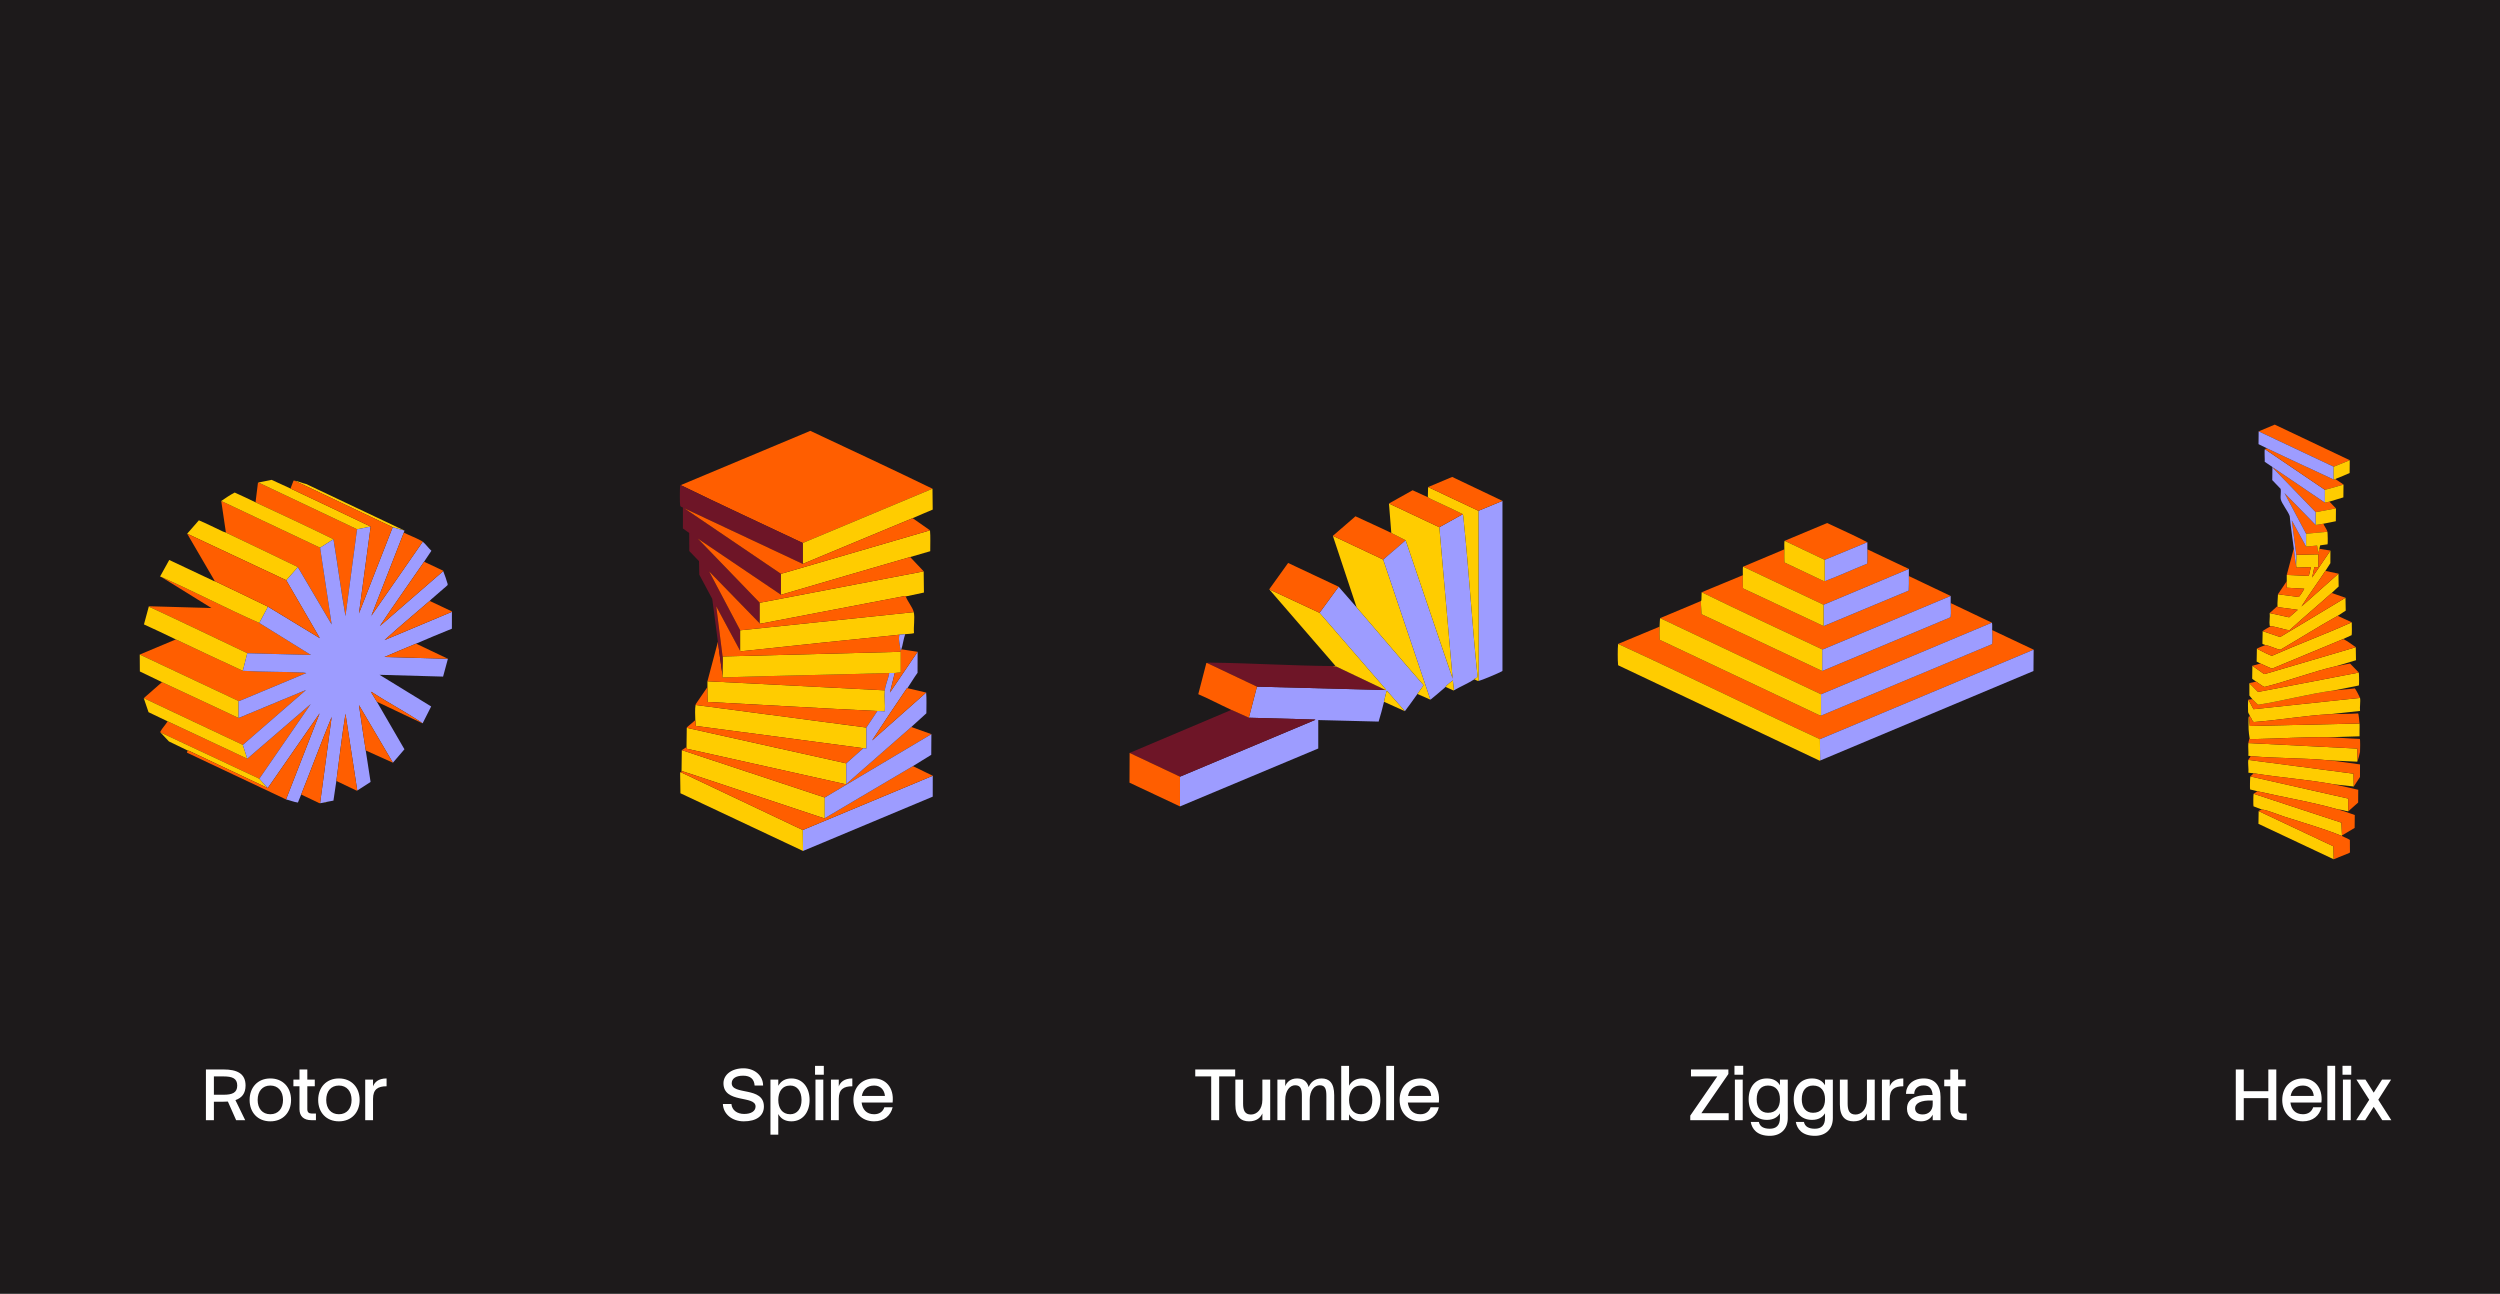
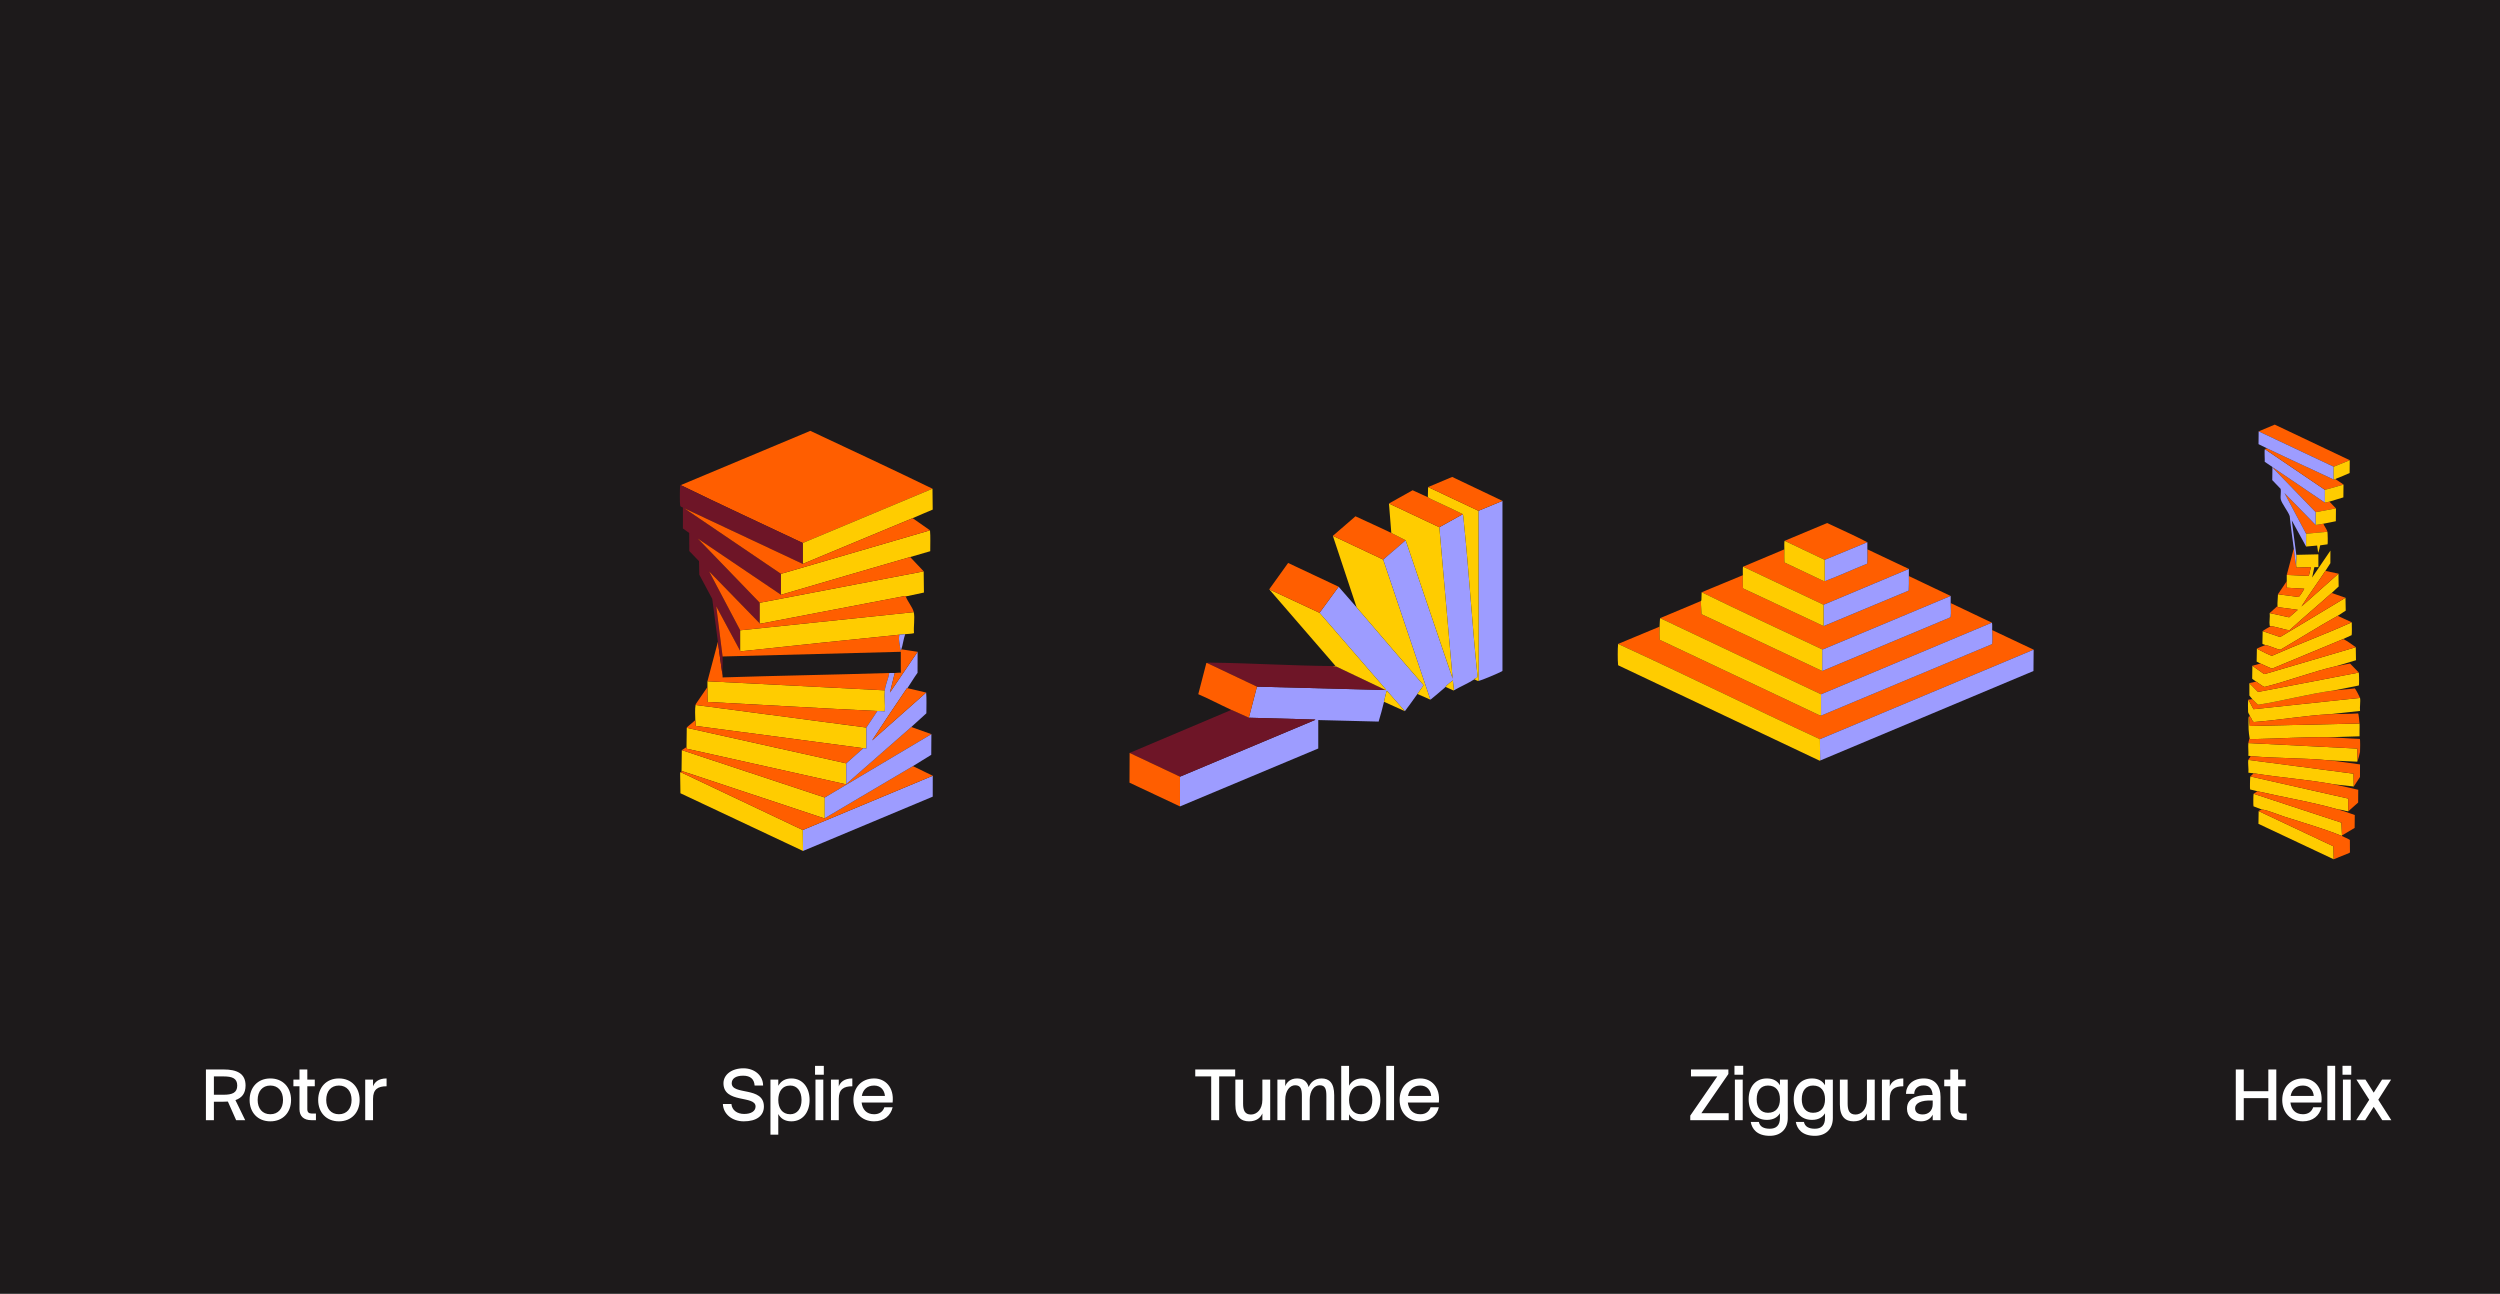
<svg xmlns="http://www.w3.org/2000/svg" fill="none" height="500" viewBox="0 0 966 500" width="966">
  <rect x="0" y="0" width="966" height="500" fill="#808080" stroke="none" />
  <clipPath id="a">
    <path d="m0 0h966v500h-966z" />
  </clipPath>
  <clipPath id="b">
-     <path d="m53.998 185.414h120.625v124.945h-120.625z" />
-   </clipPath>
+     </clipPath>
  <clipPath id="c">
    <path d="m625.093 202.095h160.712v91.842h-160.712z" />
  </clipPath>
  <clipPath id="d">
    <path d="m262.696 166.479h97.724v162.331h-97.724z" />
  </clipPath>
  <clipPath id="e">
    <path d="m436.434 184.287h144.118v127.314h-144.118z" />
  </clipPath>
  <clipPath id="f">
    <path d="m868.615 164.074h43.387v167.95h-43.387z" />
  </clipPath>
  <g clip-path="url(#a)">
    <path d="m0 0h966v500h-966z" fill="#1d1a1b" transform="translate(0 -.161)" />
    <g clip-path="url(#b)">
      <path d="m126.269 309.843c-.327.239-.747.202-1.119.258.335-.164.755-.181 1.119-.258z" fill="#fc0" />
      <path d="m128.85 309.328c-.077.143-.238.065-.344.086z" fill="#fc0" />
      <path d="m163.352 279.402c-.056.181-.153.002-.173 0z" fill="#fc0" />
-       <path d="m67.936 247.069c8.608 4.087 17.236 8.166 25.897 12.125 7.768.499 15.588.312 23.363.685.343.017.825.088 1.157.174l-25.812 10.796-.343.04-38.201-17.972z" fill="#ff5e00" />
      <path d="m100.2 240.706 19.961 12.382-24.607-.687c-12.473-5.929-24.92-11.93-37.457-17.727-.165-.076-.589-.192-.572-.418l24.177.687-19.445-12.038c12.776 5.623 25.156 12.206 37.942 17.801z" fill="#ff5e00" />
      <path d="m123.689 211.641 4.473 29.667-13.077-22.186c-9.252-4.432-18.502-8.976-27.79-13.329l-1.807-12.211z" fill="#ff5e00" />
      <path d="m92.198 277.425 26.07-10.834-24.435 21.239-38.287-18.058 7.055-6.192c9.843 4.634 19.757 9.182 29.597 13.845z" fill="#ff5e00" />
      <path d="m99.856 186.444 38.114 18.059-4.475 33.536c-1.721-9.835-3.003-19.798-4.645-29.667-9.959-4.894-20.05-9.577-30.113-14.274l.942-7.602z" fill="#ff5e00" />
      <path d="m100.199 300.901-38.2-17.887c-.163-.119-.049-.245.013-.373.593-1.233 2.052-2.674 2.741-3.926l30.801 14.446 24.519-21.112z" fill="#ff5e00" />
      <path d="m82.992 224.54c6.865 3.228 13.726 6.597 20.563 9.889l-3.355 6.277c-12.787-5.595-25.166-12.177-37.943-17.8-.099-.044-.236-.057-.344-.087l.017-.195 3.463-6.254 17.374 8.195c.158.075.215-.03.225-.025z" fill="#fc0" />
      <path d="m57.526 234.256c-.017.226.407.342.572.418 12.537 5.797 24.984 11.798 37.457 17.727l-1.721 6.793c-8.661-3.959-17.289-8.038-25.897-12.125-4.097-1.945-8.166-3.956-12.314-5.797z" fill="#fc0" />
      <path d="m92.199 270.889v6.535c-9.84-4.662-19.754-9.211-29.597-13.844-2.863-1.348-5.705-2.762-8.561-4.128l-.043-6.535z" fill="#fc0" />
      <path d="m98.738 194.097c10.063 4.697 20.154 9.38 30.113 14.275l-5.162 3.268-38.201-18.059c1.681-1.155 3.39-2.318 5.196-3.264 2.728 1.168 5.368 2.527 8.054 3.78z" fill="#fc0" />
      <path d="m93.833 287.83 1.721 5.332-30.801-14.447-7.359-3.522-1.847-5.421z" fill="#fc0" />
      <path d="m112.246 188.766c10.357 4.823 20.651 9.805 30.973 14.705l-5.248 1.032-38.115-18.059 5.11-1.029c2.429 1.111 4.859 2.224 7.28 3.351z" fill="#fc0" />
      <path d="m100.199 300.901 3.27 3.612c-10.134-4.789-20.27-9.577-30.399-14.376-.199-.094-.458-.102-.575-.157-2.413-1.143-4.801-2.356-7.221-3.488l-3.275-3.477z" fill="#fc0" />
      <path d="m156.296 205.019-4.56-1.29-37.856-17.972c1.399.178 3.039.973 4.446 1.274z" fill="#fc0" />
      <path d="m143.218 203.471-4.517 33.538 13.034-33.28 4.56 1.29-.258.774-12.561 32.16 19.874-28.635c1.164.941 2.213 2.478 3.346 3.495-.942 1.414-1.872 2.842-2.829 4.245-5.665 8.3-11.558 16.451-17.08 24.849l24.479-21.238c.183.27 1.664 4.612 1.701 4.967.062.598-.108.469-.411.795l-.172.172c-.346.334-.758.623-1.118.946l-.172.172c-.363.323-.754.623-1.119.946l-.172.172c-.165.146-.35.284-.516.43l-.172.172c-.135.118-.295.225-.43.343l-.172.172c-.167.146-.35.285-.517.43l-.172.172c-.367.321-.752.627-1.118.946l-.172.172c-.198.173-.355.376-.516.516-5.794 5.051-11.769 9.946-17.424 15.133l26.027-10.919-.011 6.524c-4.65 1.825-9.235 3.834-13.841 5.773-4.072 1.714-8.174 3.379-12.217 5.158l24.521.689-1.865 6.885-24.548-.692 19.944 12.226-3.253 6.433h-.173c-.056-.005-.115.004-.172 0 .011-.209-.129-.218-.255-.303-6.128-4.106-12.864-7.607-19.045-11.665l-.4-.115 2.321 3.828 10.65 18.373-4.456 5.189-13.121-22.272c.813 5.853 1.738 11.698 2.625 17.542.615 4.053 1.275 8.103 1.872 12.16l-5.142 3.319-4.56-29.667c-1.4 8.612-2.343 17.318-3.527 25.969-.345 2.52-.778 5.046-1.119 7.568l-.344.086c-.747.146-1.491.273-2.237.43-.363.076-.783.093-1.118.258-.397.059-1.151.256-1.463.258l4.473-33.365c-4.088 9.936-7.801 20.032-11.786 30.011-.413 1.034-.866 2.059-1.258 3.101-1.564-.205-3.049-.866-4.593-1.209l12.991-33.279-20.046 28.893-3.269-3.611 19.873-28.852-24.519 21.112-1.721-5.331 24.435-21.24-26.07 10.834v-6.535l.343-.041 25.812-10.795c-.332-.086-.814-.158-1.157-.174-7.775-.373-15.596-.186-23.363-.685l1.721-6.793 24.607.687-19.961-12.382 3.355-6.278 20.045 12.169-12.989-22.402 4.473-5.074 13.077 22.186-4.473-29.667 5.162-3.268c1.642 9.869 2.924 19.831 4.646 29.667l4.474-33.536zm.215 34.569v.086l.043-.043zm-.086.172v.086l.043-.043z" fill="#9d9cff" />
      <g fill="#ff5e00">
        <path d="m113.88 185.756 37.856 17.973-13.034 33.28 4.517-33.538c-10.322-4.9-20.616-9.881-30.974-14.705l1.163-3.01c.137-.173.321-.019.472 0z" />
        <path d="m110.524 308.899-38.28-18.066.252-.853c.117.056.376.063.575.157 10.129 4.799 20.265 9.588 30.399 14.376l20.046-28.893z" />
        <path d="m163.351 209.319-19.874 28.635 12.561-32.161c2.082 1.074 4.435 1.914 6.483 3.022.335.181.52.253.83.504z" />
        <path d="m123.688 310.361c-.141.001-.275.003-.404-.067l-6.909-3.287c3.984-9.979 7.698-20.075 11.786-30.011z" />
        <path d="m163.866 217.059 7.338 3.44.061.171-24.478 21.238c5.521-8.398 11.415-16.549 17.079-24.849z" />
        <path d="m138.056 305.459-.254.051-7.833-3.749c1.184-8.651 2.127-17.357 3.526-25.969z" />
        <path d="m151.822 294.71-10.497-4.73c-.886-5.844-1.812-11.689-2.624-17.542z" />
        <path d="m173.073 254.551-24.52-.689c4.043-1.779 8.144-3.444 12.217-5.158z" />
        <path d="m163.006 279.403-17.379-8.255-2.321-3.828.4.115c6.181 4.058 12.917 7.559 19.044 11.665.126.084.267.094.256.303z" />
      </g>
      <path d="m166.534 231.677.172-.173c-.048.043-.1.11-.172.173z" fill="#fc0" />
      <path d="m167.825 230.56.173-.172c-.049.042-.101.109-.173.172z" fill="#fc0" />
      <path d="m168.513 229.958.173-.173c-.049.043-.101.11-.173.173z" fill="#fc0" />
      <path d="m169.116 229.442.172-.172c-.049.043-.101.109-.172.172z" fill="#fc0" />
      <path d="m169.803 228.84.173-.173c-.05.044-.102.11-.173.173z" fill="#fc0" />
      <path d="m171.094 227.721.173-.173c-.051.046-.103.111-.173.173z" fill="#fc0" />
      <path d="m172.385 226.604.173-.172c-.061.065-.11.112-.173.172z" fill="#fc0" />
      <path d="m143.348 238.212.043.043-.043.044z" fill="#ff5e00" />
      <path d="m166.019 232.193 8.549 4.035.054.179-26.027 10.918c5.655-5.186 11.63-10.082 17.424-15.132z" fill="#ff5e00" />
      <path d="m143.433 238.041.043.043-.043.043z" fill="#ff5e00" />
      <path d="m87.294 205.793c9.288 4.352 18.537 8.897 27.79 13.328l-4.474 5.074-38.287-17.972 4.517-5.17c3.147 1.324 6.187 2.879 9.277 4.324.353.166.901.287 1.176.416z" fill="#fc0" />
      <path d="m110.61 224.195 12.989 22.402-20.044-12.169c-6.837-3.292-13.699-6.661-20.563-9.889l-10.669-18.317z" fill="#ff5e00" />
    </g>
    <g clip-path="url(#c)">
      <path d="m641.261 242.137c-.02.633-.078 4.905.109 5.107l61.468 29.035.808.236 65.872-27.542c.229-.083.219-.204.255-.404.198-1.137.015-3.816-.007-5.114l16.036 7.578-82.595 34.598c-25.814-11.944-51.308-24.62-77.176-36.447-.192-.088-.631-.176-.586-.457z" fill="#ff5e00" />
      <path d="m785.801 251.033-.069 8.249-82.416 34.586-.109-8.238z" fill="#9d9cff" />
      <path d="m625.445 248.727c-.045.28.394.369.586.457 25.869 11.827 51.362 24.502 77.177 36.447l.109 8.237-.213.068-77.823-36.862c-.073-.117-.044-.252-.062-.378-.169-1.194-.173-6.407.001-7.591.026-.176.014-.32.225-.378z" fill="#fc0" />
      <path d="m657.191 232.253.288 5.065 46.611 21.954 49.355-20.663c.236-.111.254-.244.295-.474.2-1.139.014-3.811-.006-5.113l15.926 7.579-66.01 27.678-62.166-29.436z" fill="#ff5e00" />
      <path d="m769.769 243.457c.022 1.298.205 3.977.007 5.114-.035.201-.026.321-.255.404l-65.872 27.542v-8.238l66.01-27.678c.224.343.101 2.293.11 2.856z" fill="#9d9cff" />
      <path d="m703.65 268.278v8.238l-.808-.236-61.468-29.035c-.187-.201-.129-4.474-.109-5.107.014-.447.12-3.161.219-3.295z" fill="#fc0" />
      <path d="m673.446 222.259c-.009.655-.087 4.895.11 5.107l31.083 14.553 32.884-13.716c.1-1.863.094-3.748.066-5.615l16.145 7.689-49.207 20.596-.437.052c-15.531-7.332-31.146-14.551-46.57-22.076z" fill="#ff5e00" />
      <path d="m753.736 230.276c.01.914-.014 1.833 0 2.746.019 1.302.205 3.974.005 5.113-.041.23-.059.363-.295.474l-49.355 20.663v-8.347l.437-.052z" fill="#9d9cff" />
      <path d="m704.09 250.924v8.347l-46.611-21.954-.288-5.065.227-.273.102-3.131c15.424 7.525 31.039 14.744 46.57 22.076z" fill="#fc0" />
      <path d="m689.478 212.264c-.008.681-.092 4.858.109 5.109l14.975 7.102.513.091c5.502-2.052 10.898-4.55 16.368-6.752.195-.23.116-4.846.107-5.55l16.036 7.579-32.95 13.839-31.083-14.718z" fill="#ff5e00" />
      <path d="m737.587 222.589c.028 1.866.033 3.751-.066 5.614l-32.885 13.716v-8.237l32.951-13.839c.01.913-.014 1.832 0 2.746z" fill="#9d9cff" />
      <path d="m704.635 233.682v8.238l-31.083-14.553c-.197-.212-.119-4.453-.11-5.108.009-.588-.112-2.971.11-3.295z" fill="#fc0" />
      <path d="m721.55 209.519-16.475 6.809-15.486-7.358 16.42-6.873c5.186 2.448 10.464 4.777 15.541 7.422z" fill="#ff5e00" />
      <path d="m721.548 209.519c.008.914-.012 1.832 0 2.746.009.704.088 5.32-.107 5.55-5.47 2.202-10.867 4.699-16.368 6.751v-8.237z" fill="#9d9cff" />
      <path d="m705.073 216.328v8.237l-.513-.09-14.975-7.103c-.201-.251-.116-4.427-.108-5.108.006-.552-.105-3.025.109-3.295z" fill="#fc0" />
    </g>
    <g clip-path="url(#d)">
      <g fill="#fc0">
        <path d="m341.901 266.754c-.247 2.557.184 5.493.001 8.09-.958-.009-1.919-.062-2.875-.107-21.873-1.032-43.786-2.379-65.628-3.505-.052-1.904-.091-3.844-.046-5.755.017-.743-.013-1.492 0-2.235z" />
        <path d="m334.769 281.124v8.09l-1.171-.107-64.824-8.621c.094-.744-.077-1.515-.106-2.236-.055-1.381-.194-4.641.107-5.854z" />
        <path d="m326.998 294.962v7.983l-.228.087-61.396-13.717-.112-.633.106-7.451z" />
        <path d="m318.696 308.16v7.983l-.207.066-54.418-18.086c-.203-.056-.527-.127-.724-.075l.106-8.196z" />
      </g>
      <path d="m360.421 299.751-.014 8.077-50.12 20.982-.107-8.09z" fill="#9d9cff" />
      <path d="m310.181 320.721.106 8.089-47.367-22.298-.111-7.778c-.056-.25.159-.286.218-.366z" fill="#fc0" />
      <path d="m352.758 296.026 7.664 3.726-50.241 20.969-47.153-22.353c.027-.037.297-.313.319-.319.197-.053.521.018.724.074l54.418 18.087.208-.066c11.318-6.75 22.764-13.384 34.061-20.118z" fill="#ff5e00" />
      <path d="m352.118 280.911 7.771 2.767-41.193 24.482-55.243-18.308 1.809-1.171.113.633 61.396 13.717.227-.087c8.336-7.383 16.777-14.67 25.12-22.033z" fill="#ff5e00" />
      <path d="m359.889 283.679-.053 7.984c-2.378 1.416-4.704 2.948-7.079 4.363-11.297 6.734-22.742 13.368-34.061 20.118v-7.983z" fill="#9d9cff" />
      <path d="m279.207 261.113c.014.211-.012.428-.001.639 21.46-.684 42.938-1.037 64.398-1.704-.311 2.136-1.5 4.609-1.703 6.706l-68.548-3.512 4.044-15.221c.582 4.363 1.166 8.737 1.81 13.092z" fill="#ff5e00" />
      <path d="m339.027 274.738-4.257 6.386-65.994-8.728c.03-.121.001-.265.098-.376l4.479-6.542c-.045 1.911-.006 3.85.047 5.754 21.842 1.126 43.754 2.474 65.627 3.506z" fill="#ff5e00" />
      <path d="m268.669 278.25c.029.721.2 1.492.106 2.236l64.823 8.621-6.599 5.854-61.63-13.731.032-.179z" fill="#ff5e00" />
-       <path d="m279.206 253.663 68.867-1.81v8.09c-.786-.082-1.568.077-2.342.106-.706.027-1.422-.022-2.128 0-21.461.667-42.939 1.02-64.398 1.704-.011-.212.015-.428.001-.64-.166-2.417.123-5.014 0-7.45z" fill="#fc0" />
      <path d="m350.629 265.903c-.01.015-.203.019-.305.17-4.499 6.655-9.003 13.313-13.374 20.052l20.917-18.519c.231 2.629.068 5.352.083 8.014-1.935 1.769-3.867 3.558-5.831 5.292-8.344 7.363-16.785 14.65-25.12 22.033v-7.983l6.599-5.855 1.171.107v-8.09l4.257-6.386c.957.045 1.917.098 2.875.107.183-2.597-.248-5.534-.001-8.09.203-2.097 1.392-4.57 1.703-6.706.707-.022 1.423.027 2.129 0l-1.863 7.557 10.698-15.753-.027 8.116c-1.391 1.917-2.586 3.977-3.911 5.934z" fill="#9d9cff" />
      <path d="m350.629 265.903 7.238 1.703-20.917 18.518c4.371-6.738 8.876-13.396 13.374-20.052.102-.151.295-.155.305-.169z" fill="#ff5e00" />
      <path d="m360.312 188.838-50.134 20.969c-15.724-7.427-31.533-14.737-47.153-22.353l50.078-20.976c15.754 7.407 31.566 14.757 47.209 22.36z" fill="#ff5e00" />
      <path d="m360.311 188.838.088 8.072c-2.609 1.041-5.164 2.233-7.752 3.318-14.112 5.911-28.346 11.719-42.47 17.669v-8.09z" fill="#fc0" />
      <path d="m310.18 209.808v8.09l-45.769-21.5 37.36 25.332v8.089l-32.145-21.713 23.949 24.8v7.983l-19.584-20.117 12.027 22.778v7.983l-9.259-17.243 2.447 19.372c.123 2.436-.166 5.034 0 7.451-.644-4.355-1.229-8.729-1.81-13.092-.737-5.533-1.442-11.074-2.18-16.608l-5.009-9.36-.105-5.217-3.753-3.911-.044-6.981-2.428-1.748.005-8.046c-.409-.325-.965-.258-1.073-.866-.155-.868-.145-6.56-.001-7.463.027-.169.014-.307.218-.365 15.621 7.615 31.43 14.925 47.154 22.352z" fill="#6e1527" />
      <path d="m356.908 220.772.1 8.19-7.019 1.496-.326-.164-55.834 10.707-.254-.112v-7.983z" fill="#fc0" />
      <path d="m359.356 204.913c.236 2.648.057 5.393.091 8.074-2.579.765-5.172 1.497-7.755 2.25-16.641 4.857-33.296 9.677-49.921 14.583v-8.09z" fill="#fc0" />
      <path d="m310.18 217.898c14.124-5.95 28.358-11.758 42.47-17.669l6.706 4.683-57.585 16.818-37.36-25.332z" fill="#ff5e00" />
      <path d="m301.77 229.818c16.625-4.905 33.28-9.726 49.921-14.582l5.215 5.535-63.332 12.134-23.95-24.8z" fill="#ff5e00" />
      <path d="m353.076 236.525c.498 2.272-.139 5.615.091 8.021-.034.143-.132.147-.25.175-.715.17-2.312.238-3.141.319-.691.068-1.499.137-2.235.213-20.355 2.094-40.712 4.157-61.052 6.389l-.471-.109v-7.983z" fill="#fc0" />
      <path d="m286.018 251.533.471.109c20.34-2.232 40.698-4.295 61.052-6.389-.513 1.961.293 4.175.427 6.173.04-.121.299-.473.318-.532l6.28.958-10.698 15.753 1.864-7.557c.774-.029 1.555-.188 2.341-.106v-8.09l-68.867 1.81-2.447-19.372z" fill="#ff5e00" />
      <path d="m293.575 240.889.254.112 55.833-10.707.327.164c.616 1.838 2.692 4.271 3.086 6.067l-67.058 7.025-12.026-22.778z" fill="#ff5e00" />
      <path d="m349.777 245.04c-.671 1.827-.888 4.046-1.491 5.854-.019.059-.277.411-.317.531-.135-1.997-.941-4.211-.428-6.173.736-.075 1.545-.144 2.236-.212z" fill="#9d9cff" />
    </g>
    <g clip-path="url(#e)">
      <path d="m524.196 234.677c8.583 9.939 17.056 20.004 25.719 29.886.113.13.084.205.042.351-.055.19-1.959 2.782-2.271 3.234-1.557 2.254-3.202 4.457-4.839 6.654l-6.908-7.863c-.185-.047-.372.913-.423 1.087-.3 1.036-.472 2.105-.735 3.146-.644 2.559-1.277 5.133-2.08 7.649l-23.325-.592v10.989l-53.433 22.382v-11.493l52.221-21.93.052-.15-25.658-.705 3.126-11.997 49.702 1.31.201-.149-25.707-29.692 7.359-10.082c2.297 2.672 4.654 5.298 6.957 7.964z" fill="#9d9cff" />
      <path d="m482.56 277.324 25.657.705-.052.15-52.221 21.929-19.458-9.174 39.319-16.635c2.224 1.02 4.528 1.973 6.755 3.025z" fill="#6e1527" />
      <path d="m455.944 300.108v11.493l-19.509-9.174.051-11.493z" fill="#ff5e00" />
      <path d="m515.022 257.36h1.012l19.353 9.276-49.703-1.311-19.357-9.174c.43-.187 1.273-.111 1.768-.105 15.637.187 31.283 1.207 46.927 1.314z" fill="#6e1527" />
      <path d="m466.327 256.15 19.357 9.175-3.125 11.997c-2.227-1.052-4.531-2.005-6.755-3.025-4.284-1.964-8.469-4.178-12.795-6.06l3.116-12.016c.035-.118.159-.052.203-.071z" fill="#ff5e00" />
      <path d="m542.847 274.802-8.065-3.63c.262-1.04.434-2.109.734-3.146.051-.174.239-1.134.423-1.087z" fill="#fc0" />
      <path d="m509.88 236.793 25.707 29.692-.201.15-19.082-9.096-1.283-.18 1.008-.049-25.607-29.591z" fill="#fc0" />
      <path d="m517.239 226.711-7.359 10.082-19.458-9.074 7.307-10.192z" fill="#ff5e00" />
      <path d="m534.476 216.226 18.248 54.139-5.041-2.218c.312-.452 2.216-3.044 2.271-3.233.043-.147.072-.222-.042-.352-8.663-9.882-17.135-19.947-25.719-29.886l-9.174-27.624z" fill="#fc0" />
      <path d="m537.602 205.943c1.852.909 3.689 1.914 5.545 2.823l-8.671 7.461-19.457-9.175 8.728-7.559c4.6 2.176 9.287 4.21 13.855 6.45z" fill="#ff5e00" />
      <path d="m565.228 198.685c.216.296.346 2.435.402 2.976 2.032 19.692 3.194 39.487 5.241 59.179l-.047.856c-.113.246-.856.44-1.093.6-.095.064-.058.2-.067.206-2.409 1.554-5.357 2.796-7.864 4.234l-.403-3.83c-.841.587-1.659 1.28-2.42 1.965-.2.18-.365.522-.403.555-1.9 1.692-3.889 3.314-5.847 4.94l-18.248-54.139 8.67-7.46 18.146 53.432-5.14-58.473z" fill="#9d9cff" />
      <path d="m556.154 203.727 5.141 58.473-18.146-53.433c-1.856-.909-3.693-1.914-5.545-2.822l-.908-11.393z" fill="#fc0" />
      <path d="m551.718 192.132c.323.154.77.499 1.174.691 4.11 1.957 8.274 3.807 12.336 5.862l-9.074 5.041-19.458-9.175 9.139-5.119c1.97.874 3.939 1.772 5.883 2.7z" fill="#ff5e00" />
      <path d="m571.378 263.109-.101-65.733 9.275-3.831v65.581c-.017.232-.215.25-.365.34-.929.556-7.904 3.495-8.809 3.643z" fill="#9d9cff" />
      <path d="m571.277 197.375.101 65.732c-.651.106-1.067-.475-1.714-.605.009-.006-.028-.142.067-.206.236-.16.98-.354 1.092-.6l.048-.856c-2.048-19.692-3.209-39.487-5.241-59.179-.056-.541-.186-2.68-.402-2.976-4.061-2.055-8.226-3.904-12.336-5.862-.404-.192-.85-.537-1.173-.691l.1-3.932z" fill="#fc0" />
      <path d="m580.553 193.544-9.275 3.831-19.457-9.174 9.3-3.915z" fill="#ff5e00" />
      <path d="m558.573 265.427c.037-.034.202-.375.403-.556.761-.684 1.579-1.378 2.419-1.964l.404 3.83-.196.062z" fill="#fc0" />
    </g>
    <g clip-path="url(#f)">
      <g fill="#fc0">
        <path d="m898.537 220.595c-3.031 4.621-6.327 9.083-9.262 13.769l14.305-12.702.076 4.974c-.923.8-1.789 1.677-2.694 2.493-5.345 4.822-10.903 9.423-16.199 14.303-.165.104-.33.035-.501.025-1.441-.089-5.997-1.699-6.963-1.429-.078-.169-.262-.127-.299-.338-.236-1.33.193-3.39.008-4.802l7.515 1.647 3.346-2.907-7.572-1.014c-.156.019-.279-.381-.283-.442-.073-1.347.177-3.166.194-4.558l7.999 1.07c.248-.056 1.998-2.747 2.184-3.202l-6.789-.389c-.003-.839.006-1.682 0-2.521-.005-.807.004-1.618 0-2.425l8.53.383.78-3.389-5.566.196c-.116-.016-.045-.204-.058-.293-.203-1.378.151-3.225 0-4.655l8.534-.194v4.946h-1.552l-.872 4.026 7.079-10.427-.021 4.877c-.633.995-1.272 1.993-1.919 2.978z" />
        <path d="m911.92 269.667c.255 1.405-.19 3.555.001 5.043l-11.638 1.26c-9.688.505-19.544 2.287-29.238 3.015-.837.141-1.129-2.012-1.698-2.142.041-.605-.587-1.04-.681-1.695-.065-.456-.102-4.671.099-4.803l1.988 3.696z" />
        <path d="m868.959 276.844.387 3.686 42.38-.971c.086 1.639-.064 3.306.001 4.947l-12.414.387c-9.232-.177-18.715.519-27.973.684-.645.011-1.292-.024-1.936.002-.027-.01-.139-.331-.154-.395-.174-.723-.347-2.551-.392-3.342-.03-.543-.121-4.884.101-4.998z" />
        <path d="m868.764 287.123 42.089 2.133.096 4.752c-.027.049.007.19-.091.245l-.247.055-10.524-.493c-10.064-.991-20.418-.733-30.451-1.649-.271-.025-.565-.166-.873-.096.114-1.59-.151-3.383.001-4.947z" />
        <path d="m868.765 293.62 40.634 5.333.097 4.947-7.952-.873c-9.953-1.846-20.304-2.524-30.313-4.172-.196-.036-.352.026-.527.099.056-.312-.156-.164-.337-.191-.531-.081-1.066-.153-1.601-.198.192-1.433-.262-3.605-.001-4.945z" />
        <path d="m910.271 250.077.083 5.029-7.454 2.245c-9.237 2.102-18.479 5.725-27.699 8.044-.183.046-.327-.017-.494-.071-.321-.104-2.482-1.64-2.937-1.961-.249-.176-1.482-.977-1.532-1.134l.078-4.975 4.405 3.111.381.087z" />
        <path d="m869.539 300.02 37.811 8.545.011 4.935c-1.255-.12-2.539-.723-3.782-.679-10.081-2.915-21.044-4.698-31.324-7.079-.93-.216-1.853-.538-2.802-.689-.148-.204-.03-4.769.086-5.033z" />
      </g>
      <path d="m901.541 303.027c3.249.602 6.455 1.453 9.684 2.147l-.038 4.93-3.828 3.396-.011-4.935-37.81-8.545c.048-.108 1.055-1.021 1.164-1.066.174-.073.33-.135.526-.099 10.009 1.648 20.36 2.326 30.313 4.172z" fill="#ff5e00" />
      <path d="m870.8 306.713 33.931 11.163.205 4.935-.097.194c-6.945-2.856-15.315-5.21-22.546-7.566-2.114-.689-5.828-2.247-7.807-2.572-.172-.029-.306-.057-.486-.044l-3.25-1.26c-.119-.212-.084-4.574.05-4.85z" fill="#fc0" />
      <path d="m903.578 312.822c2.128.615 4.231 1.34 6.308 2.102l-.052 4.978-4.898 2.909-.205-4.935-33.931-11.164 1.454-.969c10.281 2.381 21.244 4.164 31.324 7.079z" fill="#ff5e00" />
      <path d="m900.089 293.814c3.952.389 7.884 1.052 11.82 1.563l-.011 4.863-2.402 3.659-.096-4.946-40.635-5.333c.084-.428.78-.972.873-1.455 10.032.916 20.387.658 30.451 1.649z" fill="#ff5e00" />
      <path d="m901.738 332.023-29.076-13.69.08-4.93 28.9 13.625z" fill="#fc0" />
      <path d="m874.002 312.822c.18-.013.314.016.486.044 1.979.326 5.692 1.883 7.807 2.573 7.231 2.356 15.601 4.71 22.546 7.566.385.158 3.079 1.391 3.152 1.551l.029 4.782-.247.237-6.038 2.449-.096-4.996-28.9-13.624c.121-.2 1.022-.565 1.261-.582z" fill="#ff5e00" />
      <path d="m899.313 284.892c4.173.08 8.345.48 12.517.624.203.15.144 4.511.082 5.041-.055.469-.757 3.087-.961 3.451l-.097-4.752-42.089-2.133c.062-.637.341-1.316.485-1.94.016.064.127.386.154.395.645-.026 1.291.009 1.936-.002 9.259-.165 18.742-.86 27.973-.684z" fill="#ff5e00" />
      <path d="m900.282 275.971c3.623-.189 7.279-.019 10.9-.299.186.061.521 3.445.544 3.887l-42.38.97-.388-3.686c.121.017.28-.024.388 0 .569.131.861 2.283 1.698 2.142 9.695-.727 19.55-2.51 29.238-3.014z" fill="#ff5e00" />
      <path d="m911.921 269.666-41.168 4.375-1.988-3.696 1.552-.194c.219.243 1.949 1.976 2.08 2.041.129.065.231.133.385.096 9.519-1.519 19.134-4.154 28.665-5.434 2.803-.377 5.664-.47 8.468-.863.199.065 1.961 3.427 2.006 3.675z" fill="#ff5e00" />
      <path d="m908.528 240.379c.186.053.175.179.199.334.067.418.064 4.506-.052 4.71l-3.832 1.745-26.956 11.21c-1.482-.657-3.009-1.287-4.465-1.997-.483-.236-.955-.54-1.457-.746l.1-4.976c1.554.743 3.196 1.701 4.783 2.344.357.145.766.404 1.154.352 9.989-4.442 20.3-8.214 30.262-12.712.142-.065.316-.015.264-.264z" fill="#fc0" />
      <path d="m910.273 250.077-35.168 10.375-.382-.087-4.405-3.111 3.103-.873c1.456.71 2.983 1.34 4.465 1.997l26.956-11.21.74-.188c1.635.839 3.164 2.036 4.691 3.097z" fill="#ff5e00" />
      <path d="m906.295 230.972.097 4.973-3.104 2.01c-7.439 4.151-14.711 8.753-22.09 13.071-.913.191-4.68-1.833-5.936-1.725-.225-.391-.969-.205-1.068-.629l.098-4.802 6.496 2.191.391-.001z" fill="#fc0" />
      <path d="m903.289 237.955 5.237 2.424c.051.249-.122.199-.265.264-9.961 4.498-20.272 8.269-30.261 12.712-.389.051-.797-.207-1.154-.352-1.587-.643-3.229-1.601-4.784-2.344.098-.144 2.951-1.337 3.2-1.358 1.257-.108 5.024 1.916 5.937 1.725 7.379-4.318 14.65-8.92 22.09-13.071z" fill="#ff5e00" />
      <path d="m906.295 230.972-25.116 15.089h-.391l-6.496-2.19c.084-.156 2.742-1.769 3.006-1.843.966-.27 5.522 1.34 6.963 1.429.171.011.337.079.502-.025 5.296-4.88 10.853-9.48 16.198-14.302z" fill="#ff5e00" />
      <path d="m887.289 219.044c.013.09-.058.277.058.293l5.566-.195-.78 3.388-8.529-.382 2.715-10.183c.306 2.36.528 4.74.97 7.079z" fill="#ff5e00" />
      <path d="m898.344 194.217c.587-.082 1.174-.239 1.746-.388l2.521 2.619-7.855 1.455-16.68-17.261.401.13z" fill="#ff5e00" />
-       <path d="m891.071 211.189 4.266-.389.39 2.812c.235-.475.343-1.038.483-1.551l4.267.679-7.078 10.427.872-4.026h1.551v-4.946l-8.534.194-1.744-13.286z" fill="#ff5e00" />
      <path d="m891.071 206.243-8.339-15.709 12.024 12.315c1.016-.065 2.009-.309 3.007-.485.352.999 1.311 2.1 1.551 3.104z" fill="#ff5e00" />
      <path d="m899.314 205.467c.11.457.201 4.661.055 4.856l-2.848.4c-.074.068-.251 1.122-.31 1.339-.141.512-.249 1.075-.484 1.551l-.39-2.812-4.266.388v-4.946z" fill="#fc0" />
      <path d="m902.611 196.447-.042 4.953c-1.601.315-3.202.68-4.807.963-.998.176-1.991.42-3.007.485v-4.946z" fill="#fc0" />
      <path d="m898.345 189.271v4.946l-19.867-13.445-.402-.131 16.681 17.261v4.946l-12.025-12.316 8.339 15.71v4.946l-5.526-10.086 1.744 13.286c.151 1.431-.203 3.278 0 4.655-.441-2.339-.664-4.719-.97-7.079-.541-4.174-1.162-8.342-1.576-12.534-.577-1.776-3.07-4.833-3.442-6.45-.259-1.127.184-2.898-.075-4.094l-3.226-3.37.068-5.056-2.981-2.019c.093-.75-.22-4.485.08-4.88z" fill="#9d9cff" />
      <path d="m876.04 173.269c8.518 4.101 17.143 8.003 25.699 12.025.207-.083.615-.043.776-.097l2.909 1.94c-.065.183-.233.194-.386.244-2.194.721-4.469 1.265-6.693 1.889l-23.178-15.71c.128-.169.651-.261.873-.291z" fill="#ff5e00" />
      <path d="m900.091 193.83c-.572.149-1.159.305-1.746.388v-4.946c2.224-.624 4.499-1.169 6.693-1.89.153-.05.321-.061.386-.244l.103.232-.049 4.816c-1.806.477-3.584 1.174-5.387 1.644z" fill="#fc0" />
      <path d="m907.943 177.829-6.206 2.521-28.997-13.674 6.23-2.602z" fill="#ff5e00" />
      <path d="m901.738 180.351v4.946c-8.555-4.023-17.181-7.925-25.699-12.026-1.118-.538-2.229-1.105-3.346-1.648l.049-4.946z" fill="#9d9cff" />
      <path d="m907.944 177.828-.045 4.949c-1.753.733-3.481 1.544-5.266 2.198-.156.058-.108.219-.12.223-.161.054-.568.014-.775.097v-4.945z" fill="#fc0" />
      <path d="m903.58 221.664-14.306 12.702c2.936-4.686 6.231-9.148 9.263-13.769z" fill="#ff5e00" />
      <path d="m883.603 224.572c.005.84-.004 1.683-.001 2.522l6.789.389c-.185.454-1.936 3.146-2.184 3.202l-7.999-1.07z" fill="#ff5e00" />
      <path d="m880.014 234.173c.003.061.127.461.282.441l7.573 1.015-3.347 2.907-7.514-1.648z" fill="#ff5e00" />
      <path d="m911.436 259.872c.119.554.199 4.841.003 4.997l-9.992 1.985c-9.531 1.28-19.146 3.915-28.665 5.435-.154.036-.256-.032-.385-.096-.131-.065-1.861-1.798-2.08-2.042-.16-.177-1.141-1.32-1.161-1.409l-.003-4.797 3.245 3.304.28.085z" fill="#fc0" />
      <path d="m911.436 259.872-38.758 7.462-.28-.085-3.245-3.304 2.619-.582c.454.321 2.616 1.857 2.936 1.961.167.054.311.117.494.071 9.22-2.319 18.462-5.943 27.7-8.045 1.699-.386 3.464-.581 5.169-.952z" fill="#ff5e00" />
    </g>
    <g fill="#fff">
      <path d="m461.847 413.238h15.428v2.688h-6.188v16.912h-3.08v-16.912h-6.16zm25.936 11.732v-7.812h3.024v15.68h-3.024v-2.604c-.672 1.568-2.184 3.052-5.18 3.052-3.024 0-5.264-1.68-5.264-6.468v-9.66h2.996v9.296c0 2.548.644 4.2 3.052 4.2 2.24 0 4.396-1.96 4.396-5.684zm8.824.056v7.812h-3.024v-15.68h3.024v2.548c.616-1.54 1.988-2.996 4.592-2.996 2.156 0 3.78.924 4.48 3.332.644-1.652 2.184-3.332 4.984-3.332 2.912 0 4.872 1.68 4.872 6.468v9.66h-3.024v-9.296c0-2.548-.336-4.2-2.604-4.2-1.96 0-3.836 1.96-3.836 5.684v7.812h-3.024v-9.296c0-2.548-.336-4.2-2.604-4.2-1.96 0-3.836 1.96-3.836 5.684zm21.641 7.812v-21h3.024v7.7c.98-1.792 2.632-2.828 5.04-2.828 4.312 0 7.056 3.444 7.056 8.316 0 4.844-2.744 8.26-7.056 8.26-2.492 0-4.088-1.064-5.04-2.744v2.296zm7.644-2.296c2.716 0 4.368-2.212 4.368-5.516 0-3.332-1.652-5.572-4.368-5.572-3.108 0-4.62 2.38-4.62 5.572 0 3.164 1.512 5.516 4.62 5.516zm9.747-18.704h3.024v21h-3.024zm13.188 21.448c-4.844 0-8.008-3.416-8.008-8.26 0-4.872 3.164-8.316 8.008-8.316 4.256 0 7.784 3.388 7.14 9.296h-11.984c.308 2.66 1.876 4.536 4.844 4.536 2.184 0 3.444-1.176 3.948-2.688h3.192c-.728 3.22-3.332 5.432-7.14 5.432zm0-13.832c-2.744 0-4.312 1.624-4.76 4.004h8.932c-.196-2.24-1.652-4.004-4.172-4.004z" />
      <path d="m282.626 426.594c.196 2.408 2.24 3.836 4.928 3.836 2.604 0 4.396-1.036 4.396-2.884 0-4.424-12.404-1.036-12.404-8.988 0-3.248 3.108-5.768 7.728-5.768 4.256 0 7.588 2.772 7.588 6.664h-3.276c-.168-2.408-1.54-3.808-4.452-3.808-2.884 0-4.396 1.176-4.396 2.912 0 4.76 12.432 1.12 12.432 8.988 0 3.64-2.884 5.74-7.784 5.74-4.536 0-7.924-2.856-8.064-6.692zm15.079 11.844v-21.28h3.024v2.408c.98-1.792 2.632-2.856 5.04-2.856 4.312 0 7.056 3.444 7.056 8.316 0 4.844-2.744 8.26-7.056 8.26-2.492 0-4.116-1.12-5.04-2.828v7.98zm7.644-7.896c2.716 0 4.368-2.212 4.368-5.516 0-3.332-1.652-5.572-4.368-5.572-3.108 0-4.62 2.38-4.62 5.572 0 3.164 1.512 5.516 4.62 5.516zm9.583-18.704h3.388v3.444h-3.388zm.168 5.32h3.024v15.68h-3.024zm9.007 7.448v8.232h-3.024v-15.68h3.024v2.632c.588-1.596 2.016-3.08 5.236-3.08v3.024c-3.332 0-5.236 1.148-5.236 4.872zm13.665 8.68c-4.844 0-8.008-3.416-8.008-8.26 0-4.872 3.164-8.316 8.008-8.316 4.256 0 7.784 3.388 7.14 9.296h-11.984c.308 2.66 1.876 4.536 4.844 4.536 2.184 0 3.444-1.176 3.948-2.688h3.192c-.728 3.22-3.332 5.432-7.14 5.432zm0-13.832c-2.744 0-4.312 1.624-4.76 4.004h8.932c-.196-2.24-1.652-4.004-4.172-4.004z" />
      <path d="m79.569 413.238h6.776c5.236 0 8.54 1.568 8.54 6.216 0 3.052-1.456 4.788-3.92 5.628l3.78 7.756h-3.5l-3.192-7.196c-.532.028-1.12.056-1.708.056h-3.696v7.14h-3.08zm6.776 9.772c3.388 0 5.32-.756 5.32-3.556s-1.932-3.528-5.32-3.528h-3.696v7.084zm18.113 10.276c-4.844 0-8.008-3.416-8.008-8.26 0-4.872 3.164-8.316 8.008-8.316s8.008 3.444 8.008 8.316c0 4.844-3.164 8.26-8.008 8.26zm0-2.744c3.052 0 4.9-2.212 4.9-5.516 0-3.332-1.848-5.572-4.9-5.572-3.08 0-4.9 2.24-4.9 5.572 0 3.304 1.82 5.516 4.9 5.516zm8.915-13.384h2.352v-3.92h3.024v3.92h2.884v2.576h-2.884v8.848c0 1.148.56 1.68 1.652 1.68h1.68v2.576h-1.708c-3.108 0-4.648-1.596-4.648-4.256v-8.848h-2.352zm17.581 16.128c-4.844 0-8.008-3.416-8.008-8.26 0-4.872 3.164-8.316 8.008-8.316s8.008 3.444 8.008 8.316c0 4.844-3.164 8.26-8.008 8.26zm0-2.744c3.052 0 4.9-2.212 4.9-5.516 0-3.332-1.848-5.572-4.9-5.572-3.08 0-4.9 2.24-4.9 5.572 0 3.304 1.82 5.516 4.9 5.516zm13.186-5.936v8.232h-3.024v-15.68h3.024v2.632c.588-1.596 2.016-3.08 5.236-3.08v3.024c-3.332 0-5.236 1.148-5.236 4.872z" />
      <path d="m667.959 432.838h-14.84v-1.764l10.444-15.148h-10.164v-2.688h14.448v1.764l-10.444 15.148h10.556zm2.235-21h3.388v3.444h-3.388zm.168 5.32h3.024v15.68h-3.024zm12.369 15.568c-4.312 0-7.056-3.136-7.056-7.98 0-4.872 2.744-8.036 7.056-8.036 2.38 0 4.032.924 5.04 2.632v-2.184h3.024v14.84c0 4.424-2.884 6.888-6.944 6.888-4.984 0-6.916-2.716-7.364-5.376h3.136c.364 1.82 1.876 2.632 4.228 2.632 2.38 0 3.92-1.204 3.92-4.144v-1.82c-.98 1.596-2.576 2.548-5.04 2.548zm.42-2.744c3.08 0 4.62-2.072 4.62-5.236 0-3.192-1.54-5.292-4.62-5.292-2.716 0-4.368 1.96-4.368 5.292 0 3.304 1.652 5.236 4.368 5.236zm16.998 2.744c-4.312 0-7.056-3.136-7.056-7.98 0-4.872 2.744-8.036 7.056-8.036 2.38 0 4.032.924 5.04 2.632v-2.184h3.024v14.84c0 4.424-2.884 6.888-6.944 6.888-4.984 0-6.916-2.716-7.364-5.376h3.136c.364 1.82 1.876 2.632 4.228 2.632 2.38 0 3.92-1.204 3.92-4.144v-1.82c-.98 1.596-2.576 2.548-5.04 2.548zm.42-2.744c3.08 0 4.62-2.072 4.62-5.236 0-3.192-1.54-5.292-4.62-5.292-2.716 0-4.368 1.96-4.368 5.292 0 3.304 1.652 5.236 4.368 5.236zm20.808-5.012v-7.812h3.024v15.68h-3.024v-2.604c-.672 1.568-2.184 3.052-5.18 3.052-3.024 0-5.264-1.68-5.264-6.468v-9.66h2.996v9.296c0 2.548.644 4.2 3.052 4.2 2.24 0 4.396-1.96 4.396-5.684zm8.824-.364v8.232h-3.024v-15.68h3.024v2.632c.588-1.596 2.016-3.08 5.236-3.08v3.024c-3.332 0-5.236 1.148-5.236 4.872zm13.125-7.896c4.284 0 6.496 2.772 6.496 7.168v8.96h-3.024v-2.128c-.84 1.596-2.324 2.576-4.536 2.576-3.08 0-5.404-1.764-5.404-4.9 0-4.9 5.376-5.432 9.912-5.264-.168-2.268-1.148-3.724-3.444-3.724-2.408 0-3.668 1.484-3.668 3.276h-3.192c0-3.108 2.436-5.964 6.86-5.964zm-3.332 11.508c0 1.568 1.092 2.408 2.94 2.408 2.184 0 3.864-1.428 3.864-3.976v-1.4c-4.62-.224-6.804 1.092-6.804 2.968zm11.256-11.06h2.352v-3.92h3.024v3.92h2.884v2.576h-2.884v8.848c0 1.148.56 1.68 1.652 1.68h1.68v2.576h-1.708c-3.108 0-4.648-1.596-4.648-4.256v-8.848h-2.352z" />
      <path d="m863.909 413.238h3.08v8.4h9.492v-8.4h3.08v19.6h-3.08v-8.512h-9.492v8.512h-3.08zm25.955 20.048c-4.844 0-8.008-3.416-8.008-8.26 0-4.872 3.164-8.316 8.008-8.316 4.256 0 7.784 3.388 7.14 9.296h-11.984c.308 2.66 1.876 4.536 4.844 4.536 2.184 0 3.444-1.176 3.948-2.688h3.192c-.728 3.22-3.332 5.432-7.14 5.432zm0-13.832c-2.744 0-4.312 1.624-4.76 4.004h8.932c-.196-2.24-1.652-4.004-4.172-4.004zm9.425-7.616h3.024v21h-3.024zm5.852 0h3.388v3.444h-3.388zm.168 5.32h3.024v15.68h-3.024zm5.202 0h3.5l3.192 5.04 3.22-5.04h3.5l-4.956 7.784 5.04 7.896h-3.5l-3.304-5.152-3.276 5.152h-3.5l5.04-7.896z" />
    </g>
  </g>
</svg>